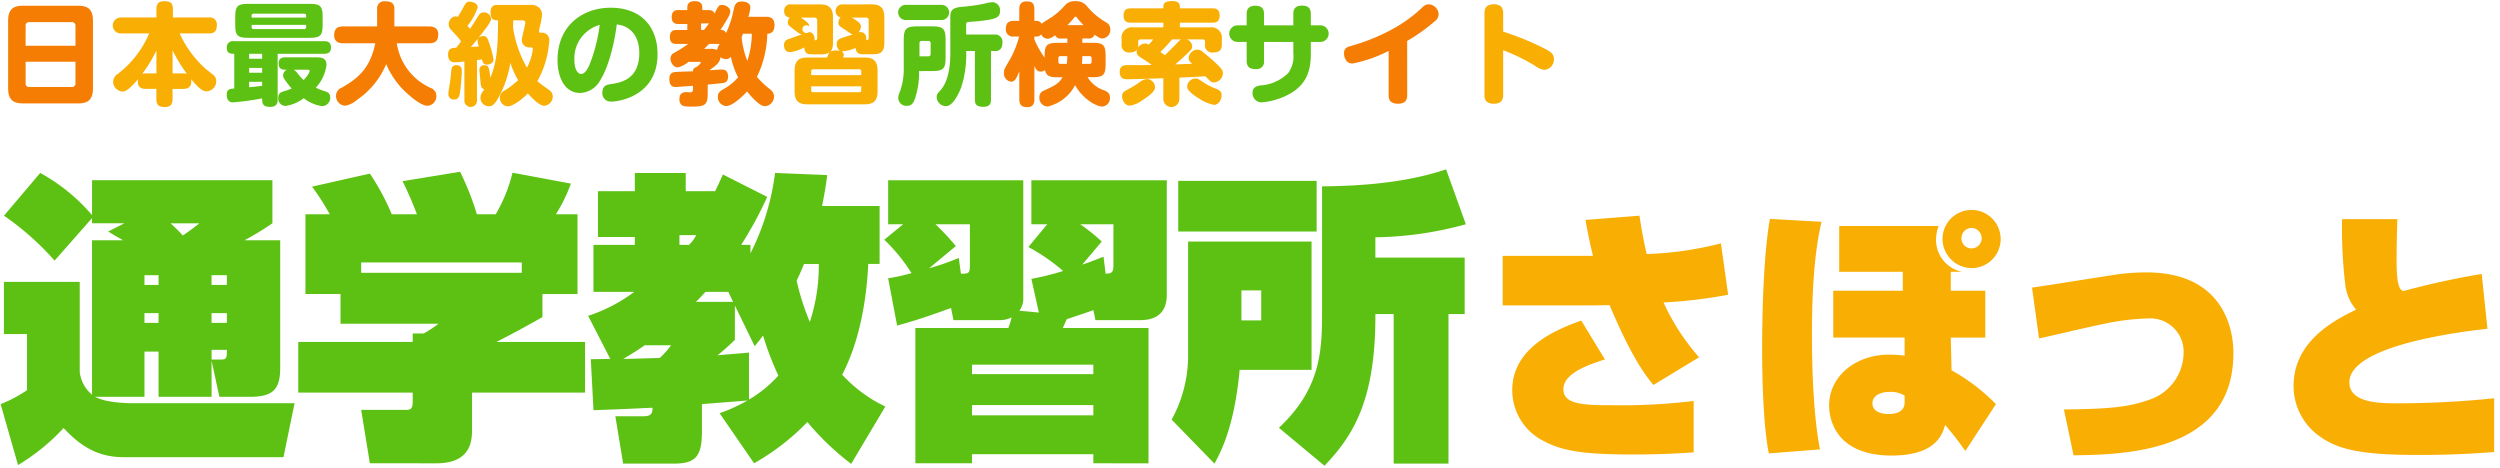
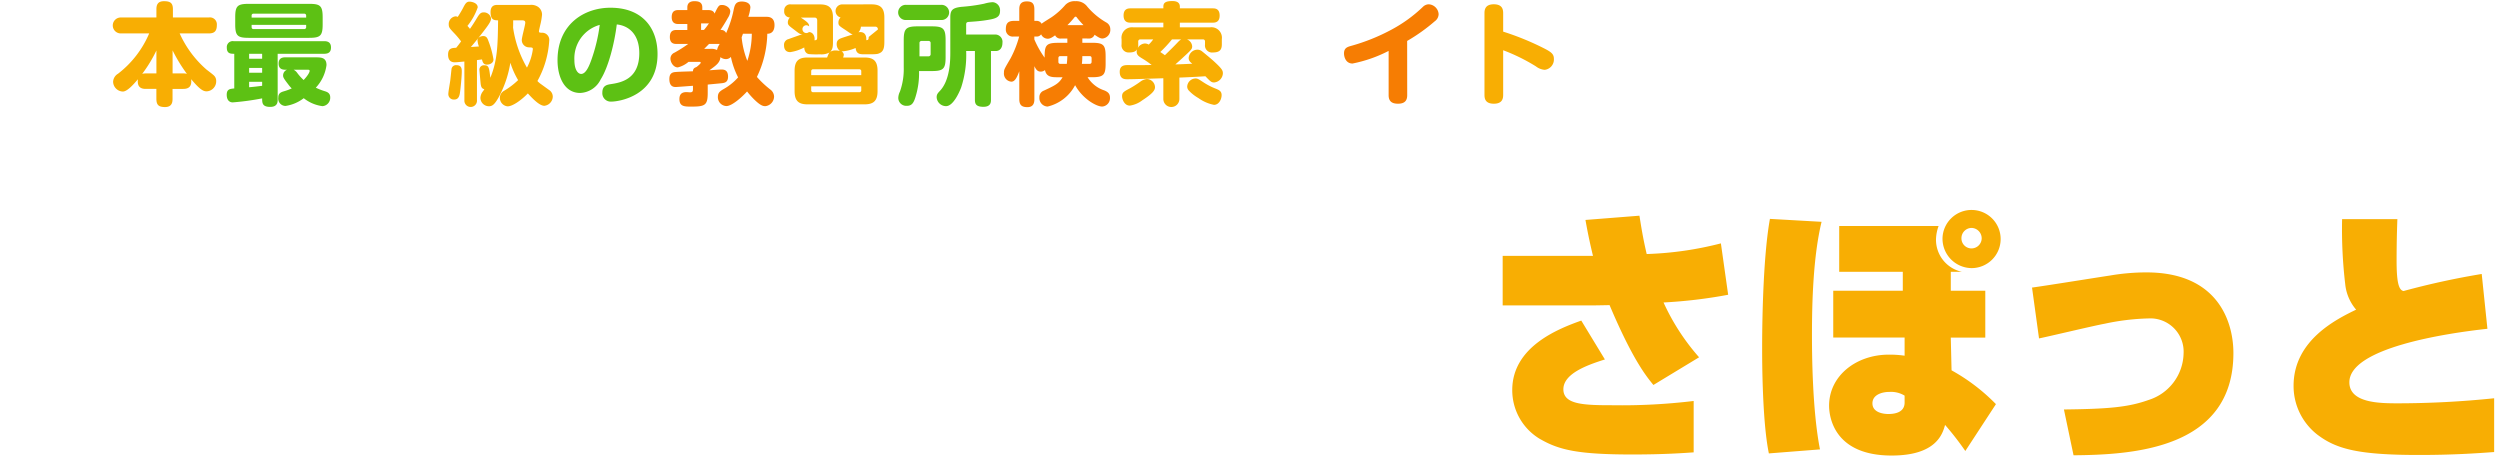
<svg xmlns="http://www.w3.org/2000/svg" width="374" height="70" viewBox="0 0 374 70">
  <defs>
    <style>.a{clip-path:url(#b);}.b{fill:#f8ae03;}.c{fill:#5dc114;}.d{fill:#f67d03;}.e{fill:rgba(0,0,0,0);}</style>
    <clipPath id="b">
      <rect width="374" height="70" />
    </clipPath>
  </defs>
  <g id="a" class="a">
-     <rect class="e" width="374" height="70" />
    <g transform="translate(-3323 -568)">
      <path class="b" d="M3596.632,628.7c0-4.5,4.077-7.646,8.929-7.646a15.736,15.736,0,0,1,2.368.159V618.5h-10.676v-7.01h10.405v-2.827h-9.513v-6.85h14.87a6.217,6.217,0,0,0-.388,1.912,4.9,4.9,0,0,0,3.882,4.939h-1.67v2.827H3620v7.01h-5.163l.116,4.9a28.689,28.689,0,0,1,6.639,5.057l-4.581,7.01a43.76,43.76,0,0,0-3.029-3.9c-.388,1.434-1.4,4.581-8,4.581C3597.292,636.146,3596.632,630.251,3596.632,628.7Zm6.484-.358c0,1.393,1.669,1.593,2.368,1.593.659,0,2.445-.08,2.445-1.712v-1.036a3.888,3.888,0,0,0-2.251-.557C3604.591,626.627,3603.116,627.026,3603.116,628.34Zm28.648.916c6.6-.08,9.589-.318,12.7-1.434a7.461,7.461,0,0,0,5.2-6.929,4.978,4.978,0,0,0-5.242-5.258,35.025,35.025,0,0,0-6.6.8c-1.553.279-8.386,1.912-9.783,2.191l-1.048-7.607c1.825-.238,9.977-1.553,11.608-1.792a32.4,32.4,0,0,1,5.513-.478c10.676,0,13.005,7.368,13.005,12.067,0,14.417-15.14,15.214-23.915,15.293Zm38.043,3.864a9.208,9.208,0,0,1-3.688-7.408c0-6.81,6.406-9.957,9.357-11.39a6.916,6.916,0,0,1-1.631-3.824,69.9,69.9,0,0,1-.466-9.718h8.269c-.078,2.031-.117,4.182-.117,6.173,0,2.907.233,4.46,1.048,4.58a116.844,116.844,0,0,1,11.686-2.549l.854,8.2c-6.251.677-20.654,2.867-20.654,8.005,0,3.107,4.542,3.146,7.26,3.146a141.123,141.123,0,0,0,14.4-.757v8.044c-2.679.2-6.251.439-11.219.439C3676.018,636.066,3672.641,635.229,3669.807,633.119Zm-116.342.6a8.481,8.481,0,0,1-4.232-7.368c0-6.531,6.988-9.2,10.326-10.395l3.533,5.814c-2.368.757-6.211,2.031-6.211,4.461,0,2.27,2.989,2.389,7.3,2.389a90.151,90.151,0,0,0,12.191-.637v7.686c-1.2.08-4.194.319-9.24.319C3559.21,635.986,3556.3,635.349,3553.465,633.716Zm33.152-13.661c0-5.376.232-14.178,1.164-19.316l7.726.438c-1.243,5.138-1.437,11.909-1.437,16.847,0,2.748.039,11.31,1.2,17.2l-7.648.6C3586.617,630.968,3586.617,621.728,3586.617,620.056Zm-22.825-6.412c-.311,0-2.02.04-2.485.04H3547.8v-7.408h13.51c-.583-2.429-.854-3.863-1.126-5.376l8.076-.637c.271,1.672.5,3.226,1.086,5.735a50.612,50.612,0,0,0,11.1-1.594l1.087,7.686a72.57,72.57,0,0,1-9.667,1.155,32.979,32.979,0,0,0,5.318,8.2l-6.833,4.142C3569.3,624.317,3567.246,621.808,3563.792,613.644Zm49.806-10a4.35,4.35,0,1,1,4.349,4.461A4.4,4.4,0,0,1,3613.6,603.647Zm2.834,0a1.5,1.5,0,0,0,1.515,1.514,1.528,1.528,0,0,0,1.514-1.514,1.562,1.562,0,0,0-1.514-1.553A1.536,1.536,0,0,0,3616.432,603.647Z" />
-       <path class="c" d="M3514.324,632c6.1-5.718,6.455-11.21,6.455-17.018V595.877c5.109-.046,12.236-.409,18.557-2.542l2.957,8.214a53.35,53.35,0,0,1-13.536,1.951v3.04h13.357v8.442h-2.42v22.374h-8.2V614.983h-2.734c.044,12.344-3,17.926-7.62,22.692Zm-191.229-3.54a20.55,20.55,0,0,0,3.945-2.087v-8.4h-3.452v-7.806h11.341v13.478a5.19,5.19,0,0,0,1.838,3.4v-23.1h4.661c-.986-.545-1.434-.816-2.241-1.316l2.421-1.226h-4.841v-.771l-5.6,6.354a41.468,41.468,0,0,0-7.575-6.717l5.424-6.4a27.938,27.938,0,0,1,7.755,6.308v-5.219h26.983v6.444a45.084,45.084,0,0,1-4.168,2.542h5.333v19.061c0,3.086-.941,4.357-4.437,4.357h-4.662l-1.166-5.4v5.4h-7.934v-6.763h-2.107v6.763h-7.4a7.436,7.436,0,0,0,2.2.68,20.354,20.354,0,0,0,3.765.273h23.891l-1.659,8.078h-23.98c-4.661,0-7.261-2.633-8.92-4.357a31.039,31.039,0,0,1-6.813,5.537Zm31.556-6.671h1.39c.9,0,.9-.318.9-1.453h-2.286Zm0-5.492h2.286v-1.453h-2.286Zm-10.041,0h2.107v-1.453h-2.107Zm10.041-5.673h2.286v-1.453h-2.286Zm-10.041,0h2.107v-1.453h-2.107Zm5.738-7.4a29.037,29.037,0,0,0,2.465-1.815h-4.3A24.1,24.1,0,0,1,3350.348,603.228Zm93.44,27.911a35.153,35.153,0,0,1-7.979,6.172l-5.154-7.488a25.507,25.507,0,0,0,4.169-1.906c-.986.091-5.738.454-6.813.544v3.948c0,3.54-.673,4.947-4.08,4.947h-7.709l-1.166-7.08h4.259c1.255,0,1.3-.635,1.3-1.271-1.3.046-3.542.182-8.83.364l-.4-7.625c.4,0,2.421-.045,2.914-.045l-3.317-6.445a23.808,23.808,0,0,0,6.9-3.585h-6.1v-7.034h6.186v-1.18h-5.513V596.6h5.513v-2.723h7.619V596.6h4.393c.537-1.089.762-1.589,1.166-2.5l6.634,3.358a58.114,58.114,0,0,1-3.9,7.171h1.39v1.271a36.767,36.767,0,0,0,3.676-12.027l7.8.318c-.135,1.225-.269,2.087-.762,4.629h8.606v8.668h-1.7c-.269,5.719-1.391,11.755-3.9,16.565a21.027,21.027,0,0,0,6.455,4.765l-5.11,8.577A39.784,39.784,0,0,1,3443.788,631.138Zm-8.74-3.358a18.742,18.742,0,0,0,4.393-3.586,45.267,45.267,0,0,1-2.286-5.99c-.628.817-.9,1.18-1.256,1.589l-2.958-6.081v5.128a34.091,34.091,0,0,1-2.6,2.315c.762-.091,4.035-.318,4.707-.409Zm-18.826-6.081c.851,0,4.707-.137,5.468-.137a12.946,12.946,0,0,0,1.7-1.905h-3.945C3418.284,620.474,3417.3,621.064,3416.222,621.7Zm25.953-11.709a36.949,36.949,0,0,0,1.972,6.172,26.689,26.689,0,0,0,1.345-8.669h-2.2C3443.161,607.721,3442.8,608.72,3442.175,609.99Zm-15.061,3.177h5.558l-.717-1.5h-3.406C3428.279,611.942,3428.1,612.168,3427.115,613.167Zm-2.466-8.532h1.435a5.993,5.993,0,0,0,1.075-1.453h-2.51Zm73.628,26.141a19.86,19.86,0,0,0,2.465-9.349V604.136h18.468v19.2h-10.758c-.807,8.668-2.869,12.344-3.766,14.024Zm10.444-14.84h2.959v-4.494h-2.959Zm-22.156,21.375v-1.362h-18.153v1.362h-8.472V617.07h13.9a8.418,8.418,0,0,0,.493-1.589,3.993,3.993,0,0,1-1.973.409h-6.723l-.359-1.815c-3.406,1.226-4.975,1.77-8.068,2.633l-1.345-7.079a26.755,26.755,0,0,0,3.5-.772,25.853,25.853,0,0,0-4.079-4.992l2.824-2.314h-2.242v-6.581h20.216V612.85a3,3,0,0,1-.583,1.633l2.914.273-1.121-5.038a39.778,39.778,0,0,0,4.751-1.18,28.773,28.773,0,0,0-5.2-3.585l2.823-3.4h-2.375v-6.581h20.26v17.155c0,3.767-3.137,3.767-4.169,3.767h-6.5l-.314-1.5c-1.883.681-3.63,1.226-3.989,1.362-.135.318-.448,1-.583,1.316h12.82v20.241Zm-18.153-7.17h18.153V628.6h-18.153Zm0-6.172h18.153v-1.407h-18.153Zm19.991-15.022c1.031-.045,1.166-.227,1.166-1.453v-5.945h-4.975a26.962,26.962,0,0,1,3.226,2.587l-2.913,3.449c.9-.272,1.3-.454,3.183-1.18Zm-21.649,0c1.12,0,1.344,0,1.344-1.271v-6.126h-5.155a36.016,36.016,0,0,1,3.048,3.267L3462,608.129a36.2,36.2,0,0,0,4.437-1.543Zm-88.421,28.364-1.3-7.987h6.5c.761,0,1.211,0,1.211-1.225v-1.362h-17.124v-7.579h17.124v-1.271h1.658a18.456,18.456,0,0,0,2.2-1.453H3373.94v-4.447h-5.245V600.052h3.632a36.913,36.913,0,0,0-2.645-4.13l8.651-1.951a35.184,35.184,0,0,1,3.272,6.081h3.765a52.97,52.97,0,0,0-2.151-4.947l8.606-1.407a39.172,39.172,0,0,1,2.51,6.354h2.824a22.9,22.9,0,0,0,2.51-6.218l8.741,1.634a24.1,24.1,0,0,1-2.242,4.584h3.228v11.936h-5.244v3.449c-2.241,1.271-4.482,2.5-6.9,3.721h13.269v7.579h-16.9v5.31c0,1.679,0,5.264-5.333,5.264Zm-1.3-28.5h24.026v-1.544h-24.026Zm122.231-6.172v-7.579h20.708v7.579Z" />
-       <path class="d" d="M3336.906,571.11c0-1.772-.8-2.253-2.224-2.253h-8.225c-1.455,0-2.24.5-2.24,2.253V581.2c0,1.756.785,2.269,2.24,2.269h8.225c1.439,0,2.224-.513,2.224-2.269Zm-10.072,3.727v-2.965a.5.5,0,0,1,.539-.563h6.361a.51.51,0,0,1,.556.563v2.965Zm7.456,2.4v3.213a.511.511,0,0,1-.556.563h-6.361a.5.5,0,0,1-.539-.563v-3.213Z" />
      <path class="b" d="M3350.42,581.3c.883,0,1.292-.431,1.177-1.457,1.324,1.59,1.831,1.822,2.322,1.822a1.5,1.5,0,0,0,1.423-1.524,1.1,1.1,0,0,0-.392-.895c-.278-.248-.752-.6-1.046-.828A15.644,15.644,0,0,1,3349.88,573h4.35c.866,0,1.21-.364,1.21-1.259a1.04,1.04,0,0,0-1.21-1.126h-5.363v-1.226c0-.944-.392-1.209-1.341-1.209-.965,0-1.128.6-1.128,1.209v1.226h-5.3a1.193,1.193,0,1,0,0,2.385h4.219a14.96,14.96,0,0,1-4.66,6.029,1.48,1.48,0,0,0-.736,1.209,1.509,1.509,0,0,0,1.455,1.458c.67,0,1.635-1.11,2.256-1.839-.164,1.309.638,1.441,1.161,1.441h1.6v1.441c0,.894.262,1.276,1.292,1.276,1.1,0,1.128-.812,1.128-1.276V581.3Zm-1.6-2.319v-3.445a22.931,22.931,0,0,0,2.142,3.511,2.066,2.066,0,0,0-.54-.066Zm-4.023,0a2.389,2.389,0,0,0-.523.066,20.333,20.333,0,0,0,2.125-3.495v3.429Z" />
      <path class="c" d="M3364.538,576.046h6.949c.638,0,1.03-.232,1.03-.944,0-.861-.622-.944-1.03-.944h-13.539a.892.892,0,0,0-1.014.994c0,.894.6.894,1.112.894v5.184c-.638.066-1.128.1-1.128.944,0,.828.425,1.143.9,1.143a38.768,38.768,0,0,0,4.4-.6c0,.662,0,1.275,1.21,1.275,1.1,0,1.112-.762,1.112-1.06Zm-2.322,2.832h-1.946v-.712h1.946Zm0-2.087h-1.946v-.745h1.946Zm-1.946,3.445h1.946v.6c-.932.116-1.03.132-1.946.215Zm11-9.623c0-1.756-.36-2.037-2.028-2.037h-9.026c-1.7,0-2.028.315-2.028,2.037v1.01c0,1.739.343,2.037,2.028,2.037h9.026c1.7,0,2.028-.315,2.028-2.037Zm-10.628.017v-.282a.262.262,0,0,1,.294-.3h7.554a.274.274,0,0,1,.311.3v.282Zm8.159,1.408a.286.286,0,0,1-.311.315h-7.554c-.2,0-.294-.116-.294-.315v-.315h8.159Zm-3.107,4.538c-.376,0-1.014.066-1.014.928,0,.679.376.928,1.014.928h.245a.923.923,0,0,0-.589.845c0,.248.033.4.769,1.342a5.429,5.429,0,0,0,.523.613,9,9,0,0,1-1.128.414c-.523.149-.883.315-.883.961a1.1,1.1,0,0,0,1.079,1.242,5.855,5.855,0,0,0,2.731-1.159,5.7,5.7,0,0,0,2.8,1.193,1.262,1.262,0,0,0,1.161-1.308c0-.629-.409-.812-.85-.944a9.153,9.153,0,0,1-1.308-.513,6.076,6.076,0,0,0,1.6-3.379c0-1.159-.85-1.159-1.619-1.159Zm3.254,1.855c.229,0,.376,0,.376.182,0,.133-.18.6-.9,1.358a7.316,7.316,0,0,1-.932-1.027,1.512,1.512,0,0,0-.572-.513Z" />
-       <path class="d" d="M3379.141,574.473c-.736,3.66-2.518,5.234-5.053,6.658a1.3,1.3,0,0,0-.817,1.226,1.462,1.462,0,0,0,1.308,1.458,3.442,3.442,0,0,0,1.831-.878,12.1,12.1,0,0,0,4.366-5.35,12.593,12.593,0,0,0,2.453,3.743c.589.6,2.616,2.5,3.745,2.5a1.445,1.445,0,0,0,1.308-1.474,1.246,1.246,0,0,0-.834-1.192,8.719,8.719,0,0,1-5.085-6.692h4.873c.981,0,1.324-.48,1.324-1.325,0-.895-.605-1.193-1.324-1.193H3382v-2.6c0-.928-.54-1.159-1.39-1.159a1.055,1.055,0,0,0-1.194,1.159v2.6h-5.1c-.981,0-1.324.48-1.324,1.325,0,.911.6,1.193,1.324,1.193Z" />
      <path class="b" d="M3403.888,580.552a3.058,3.058,0,0,1-.491-.431,14.155,14.155,0,0,0,1.766-6,1.075,1.075,0,0,0-1.014-1.226c-.376,0-.523,0-.523-.215,0-.116.212-1.01.262-1.209a10.265,10.265,0,0,0,.2-1.259,1.417,1.417,0,0,0-.556-1.16,1.81,1.81,0,0,0-1.259-.315h-4.856c-.294,0-1.03,0-1.03,1.077,0,1.193.556,1.226,1.128,1.226-.049,3.727-.082,5.963-1.161,8.6-.18-1.54-.229-1.872-.883-1.872a.663.663,0,0,0-.752.679c0,.05.18,2.087.2,2.17.065.431.18.646.54.729-.049.083-.082.132-.18.281a1.676,1.676,0,0,0-.409,1.027,1.278,1.278,0,0,0,1.259,1.242c.507,0,.85-.232,1.488-1.375a16.268,16.268,0,0,0,1.733-5.135,12.256,12.256,0,0,0,1.161,2.6,11.577,11.577,0,0,1-2.142,1.623,1.191,1.191,0,0,0-.589.977,1.284,1.284,0,0,0,1.145,1.325c.818,0,2.191-1.043,3.042-1.938.671.745,1.733,1.855,2.469,1.855a1.417,1.417,0,0,0,1.259-1.375,1.192,1.192,0,0,0-.556-.994Zm-2.682-9.507c.1.017.376.017.376.348,0,.348-.523,2.186-.523,2.6a1.093,1.093,0,0,0,1.1,1.093c.409.016.556.016.556.265a8.03,8.03,0,0,1-.883,2.766,16.686,16.686,0,0,1-2.077-6c.016-.232.016-.464.016-1.077Zm-9.909,6.708a.665.665,0,0,0-.752.6c-.033.232-.147,1.391-.18,1.64-.033.3-.294,1.723-.294,2.054a.811.811,0,0,0,.883.845c.736,0,.817-.729.883-1.226.082-.6.245-2.269.245-2.965C3392.082,578.365,3392.082,577.752,3391.3,577.752Zm1.177,5.218a.944.944,0,1,0,1.88,0V576.99c.147-.017.261-.033.752-.1.1.447.245.779.736.779.425,0,.981-.232.981-.779a13.616,13.616,0,0,0-.752-2.75c-.164-.464-.311-.745-.785-.745-.294,0-.851.166-.851.646a3.078,3.078,0,0,0,.213.911c-.49.033-1.047.066-1.21.083.212-.232.916-1.06,2.044-2.534.736-.961.981-1.391.981-1.739a1.088,1.088,0,0,0-1.112-.911c-.409,0-.6.215-.9.679-.507.845-.785,1.275-1.145,1.789-.1-.133-.131-.166-.376-.447a9.128,9.128,0,0,0,1.537-2.766c0-.679-.916-.861-1.226-.861-.474,0-.654.331-1,1.01-.311.58-.736,1.242-.769,1.275a.661.661,0,0,0-.327-.083,1.146,1.146,0,0,0-1.014,1.193c0,.464.147.613.769,1.275a12.113,12.113,0,0,1,1.079,1.275c-.425.6-.589.778-.736.961-.605.017-1.21.05-1.21,1.027,0,1.143.785,1.143,1.03,1.143.262,0,1.374-.116,1.406-.116Z" />
      <path class="c" d="M3415.27,571.657c1.75.166,3.368,1.441,3.368,4.29,0,3.992-2.878,4.422-4.251,4.638-.54.083-1.276.2-1.276,1.259a1.26,1.26,0,0,0,1.308,1.358c1.275,0,6.949-.911,6.949-7.106,0-3.876-2.24-6.94-7.047-6.94-3.957,0-7.914,2.5-7.914,7.851,0,2.468,1.014,4.9,3.385,4.9a3.579,3.579,0,0,0,3.074-2.037C3414.027,578.05,3414.926,574.456,3415.27,571.657Zm-2.551.066a25.108,25.108,0,0,1-1.275,5.3c-.36.994-.834,2.037-1.5,2.037-.507,0-1.014-.679-1.014-2.037A5.2,5.2,0,0,1,3412.719,571.723Z" />
      <path class="d" d="M3434.947,570.514a6.164,6.164,0,0,0,.311-1.391c0-.878-1.128-.894-1.275-.894-.915,0-1.063.5-1.21,1.143a15.784,15.784,0,0,1-1.145,3.578.8.8,0,0,0-.85-.464c.294-.447.7-1.06,1.112-1.805a2.074,2.074,0,0,0,.36-.977c0-.53-.654-.961-1.226-.961-.474,0-.54.1-1.128,1.292-.164-.53-.768-.53-.981-.53h-.85v-.4c0-.861-.7-.928-1.194-.928-.523,0-1.046.2-1.046.928v.4h-1.308c-.425,0-1.03.066-1.03,1.06,0,1.027.736,1.027,1.03,1.027h1.308v.894h-1.6c-.425,0-1.014.066-1.014,1.06,0,1.027.7,1.027,1.014,1.027h1.733a19.286,19.286,0,0,1-2.06,1.308.972.972,0,0,0-.6.861c0,.6.458,1.342,1.1,1.342a3.9,3.9,0,0,0,1.6-.828h1.668c.065,0,.163.017.163.133,0,.132-.458.5-.621.629-.278.116-.539.215-.539.646-.736.033-1.93.05-2.682.116-.507.05-.85.281-.85,1.044,0,1.193.7,1.193.981,1.193.147,0,2.257-.166,2.551-.182v.547c0,.348-.147.43-.442.43-.082,0-.442-.033-.523-.033-.556,0-1.063.182-1.063,1.043,0,1.126.785,1.126,1.766,1.126,2.077,0,2.469-.2,2.469-2.07v-1.226c.294-.033,1.929-.182,2.06-.2.441-.05.981-.116.981-.994,0-1.06-.687-1.06-1.03-1.06-.245,0-1.488.1-1.766.116,1.03-.745,1.6-1.143,1.651-1.971a1.325,1.325,0,0,0,.818.3.979.979,0,0,0,.752-.331,12.04,12.04,0,0,0,1.079,3.064,8.325,8.325,0,0,1-2.24,1.789c-.507.3-.785.547-.785,1.11a1.321,1.321,0,0,0,1.276,1.391c.85,0,2.4-1.408,3.09-2.186a11.827,11.827,0,0,0,1.161,1.292c.883.845,1.259.911,1.57.911a1.467,1.467,0,0,0,1.308-1.458,1.353,1.353,0,0,0-.556-1.027,14.771,14.771,0,0,1-2.011-1.888,15.548,15.548,0,0,0,1.553-6.46c.768,0,1.079-.547,1.079-1.292,0-.894-.474-1.242-1.161-1.242Zm-6.606,4.8c.131-.133.311-.3.736-.745h1.6a2.454,2.454,0,0,0-.409.911,1.975,1.975,0,0,0-1.079-.165Zm-.458-2.832v-.977h1.03c.065,0,.1-.016.147-.016a9.344,9.344,0,0,1-.752.994Zm7.587.563a13.028,13.028,0,0,1-.671,4.058,12.772,12.772,0,0,1-.85-3.512c.065-.166.1-.282.2-.547Z" />
-       <path class="b" d="M3449.032,568.659a.992.992,0,0,0-.278,1.954,1.067,1.067,0,0,0-.327.762c0,.431.114.5,1.1,1.143.752.514.834.58,1.047.629-.229.083-1.406.447-1.668.547-.523.182-.736.431-.736.878a1.288,1.288,0,0,0,.49,1.06,2.8,2.8,0,0,0-.638-.083,1.412,1.412,0,0,0-.834.215c.425-.414.425-.911.425-1.689v-3.462c0-1.54-.72-1.954-1.946-1.954h-4.317a.892.892,0,0,0-1.03.977.862.862,0,0,0,.851.977,1.06,1.06,0,0,0-.311.745c0,.4.2.513.981,1.11s.85.679,1.227.629c-.294.116-1.75.613-2.077.745a.875.875,0,0,0-.7.928c0,.513.2,1.027.932,1.027a6.356,6.356,0,0,0,2.093-.7c.032.729.409.944.687.994a13.421,13.421,0,0,0,1.668.033,2.537,2.537,0,0,0,1.439-.282c-.115.116-.147.182-.376.762H3443.8c-1.226,0-1.929.43-1.929,1.971v3.064c0,1.507.654,1.971,1.929,1.971h8.535c1.275,0,1.946-.464,1.946-1.971v-3.064c0-1.557-.719-1.971-1.946-1.971h-3.2c.016-.066.1-.348.1-.4a.613.613,0,0,0-.343-.513,6.183,6.183,0,0,0,2.109-.513c.1.944.7.944,1.324.944h.442c1.373,0,1.521-.017,1.88-.2.654-.315.654-1.126.654-1.855v-3.462c0-1.54-.719-1.954-1.946-1.954Zm-4.676,10.584v-.563a.279.279,0,0,1,.311-.315h6.867a.279.279,0,0,1,.311.315v.563Zm7.489,2.236a.279.279,0,0,1-.311.315h-6.867a.279.279,0,0,1-.311-.315v-.563h7.489Zm-7-10.849c.262,0,.409.133.409.431v2.518c0,.4-.131.431-.409.447.1-.5-.163-1.226-.833-1.226a.583.583,0,1,1,.033-.845c0-.381-.115-.58-1.243-1.325Zm8.111,2.9c0,.414-.1.464-.36.48,0-.033.147-1.209-.9-1.209a.964.964,0,0,0-.278.033,1.352,1.352,0,0,0,.376-.845c0-.364-.147-.646-1.374-1.358h2.109a.376.376,0,0,1,.425.431Z" />
+       <path class="b" d="M3449.032,568.659a.992.992,0,0,0-.278,1.954,1.067,1.067,0,0,0-.327.762c0,.431.114.5,1.1,1.143.752.514.834.58,1.047.629-.229.083-1.406.447-1.668.547-.523.182-.736.431-.736.878a1.288,1.288,0,0,0,.49,1.06,2.8,2.8,0,0,0-.638-.083,1.412,1.412,0,0,0-.834.215c.425-.414.425-.911.425-1.689v-3.462c0-1.54-.72-1.954-1.946-1.954h-4.317a.892.892,0,0,0-1.03.977.862.862,0,0,0,.851.977,1.06,1.06,0,0,0-.311.745c0,.4.2.513.981,1.11s.85.679,1.227.629c-.294.116-1.75.613-2.077.745a.875.875,0,0,0-.7.928c0,.513.2,1.027.932,1.027a6.356,6.356,0,0,0,2.093-.7c.032.729.409.944.687.994a13.421,13.421,0,0,0,1.668.033,2.537,2.537,0,0,0,1.439-.282c-.115.116-.147.182-.376.762H3443.8c-1.226,0-1.929.43-1.929,1.971v3.064c0,1.507.654,1.971,1.929,1.971h8.535c1.275,0,1.946-.464,1.946-1.971v-3.064c0-1.557-.719-1.971-1.946-1.971h-3.2c.016-.066.1-.348.1-.4a.613.613,0,0,0-.343-.513,6.183,6.183,0,0,0,2.109-.513c.1.944.7.944,1.324.944h.442c1.373,0,1.521-.017,1.88-.2.654-.315.654-1.126.654-1.855v-3.462c0-1.54-.719-1.954-1.946-1.954Zm-4.676,10.584v-.563a.279.279,0,0,1,.311-.315h6.867a.279.279,0,0,1,.311.315v.563Zm7.489,2.236a.279.279,0,0,1-.311.315h-6.867a.279.279,0,0,1-.311-.315v-.563h7.489Zm-7-10.849c.262,0,.409.133.409.431v2.518c0,.4-.131.431-.409.447.1-.5-.163-1.226-.833-1.226a.583.583,0,1,1,.033-.845c0-.381-.115-.58-1.243-1.325Zm8.111,2.9c0,.414-.1.464-.36.48,0-.033.147-1.209-.9-1.209a.964.964,0,0,0-.278.033,1.352,1.352,0,0,0,.376-.845h2.109a.376.376,0,0,1,.425.431Z" />
      <path class="c" d="M3458.2,578.084a10.023,10.023,0,0,1-.572,3.627,2.192,2.192,0,0,0-.245.961,1.191,1.191,0,0,0,1.275,1.159c.687,0,1.014-.331,1.324-1.408a11.855,11.855,0,0,0,.507-3.793h1.913c1.733,0,2.06-.331,2.06-2.087v-2.5c0-1.756-.327-2.1-2.06-2.1h-2.126c-1.782,0-2.077.381-2.077,2.1Zm2.355-3.611a.306.306,0,0,1,.343-.348h.981a.306.306,0,0,1,.343.348v1.59a.318.318,0,0,1-.343.364h-1.325Zm-1.979-5.747a1.137,1.137,0,1,0,0,2.269h5.2a1.137,1.137,0,1,0,0-2.269Zm8.961,4.439v-1.491c0-.315.114-.381.458-.4.752-.05,1.439-.1,2.158-.2,1.75-.248,2.453-.414,2.453-1.441a1.2,1.2,0,0,0-1.112-1.308,5.642,5.642,0,0,0-1.276.232,25.627,25.627,0,0,1-3.352.464c-1.39.149-1.7.5-1.7,1.573v5.218c0,1.043,0,4.141-1.553,5.781-.327.348-.49.53-.49.961a1.407,1.407,0,0,0,1.406,1.325c1.1,0,2.028-2.17,2.273-2.832a15.682,15.682,0,0,0,.736-5.416h1.308v7.288c0,.613.164,1.06,1.275,1.06,1.128,0,1.128-.729,1.128-1.06v-7.288h.736c.572,0,.981-.447.981-1.226a1.092,1.092,0,0,0-1.128-1.242Z" />
      <path class="d" d="M3485.782,573.761a.9.9,0,0,0,.965-.563c.687.48.932.563,1.193.563a1.294,1.294,0,0,0,1.161-1.391,1.135,1.135,0,0,0-.573-.994,10.727,10.727,0,0,1-2.845-2.352,2.052,2.052,0,0,0-1.815-.845,1.873,1.873,0,0,0-1.5.563,10.65,10.65,0,0,1-2.011,1.805c-.213.149-1.325.812-1.537,1.01a.79.79,0,0,0-.752-.431h-.327v-1.739c0-.994-.474-1.176-1.145-1.176-1.014,0-1.112.679-1.112,1.176v1.739h-.817c-.932,0-1.194.447-1.194,1.242a1.032,1.032,0,0,0,1.194,1.093h.8a15.265,15.265,0,0,1-1.275,3.246c-.965,1.656-1,1.689-1,2.17a1.214,1.214,0,0,0,1.1,1.342c.54,0,.834-.613,1.194-1.557v4.174c0,.961.458,1.193,1.227,1.193.981,0,1.03-.8,1.03-1.193V577.9c.245.5.458.812.948.812a.95.95,0,0,0,.638-.232c.213,1.043.981,1.077,1.962,1.077h.67c-.572.977-1.177,1.242-2.8,2a1.027,1.027,0,0,0-.67,1.027,1.282,1.282,0,0,0,1.226,1.358,6.278,6.278,0,0,0,4.12-3.2c1.128,2.054,3.189,3.2,4.055,3.2a1.264,1.264,0,0,0,1.161-1.342c0-.679-.441-.895-.85-1.077a4.594,4.594,0,0,1-2.5-1.971h.67c1.733,0,2.028-.348,2.028-2.054v-1.06c0-1.722-.327-2.037-2.028-2.037h-1.455v-.646Zm-3.107,0v.646h-1.39c-1.847,0-2.011.414-2.011,2.22a14.265,14.265,0,0,1-1.537-2.733v-.431h.327a.743.743,0,0,0,.687-.331,1.1,1.1,0,0,0,.981.662c.213,0,.49-.05,1.112-.513a.872.872,0,0,0,.932.48Zm0,2.633c-.016.613-.049.845-.082,1.159h-.965c-.2,0-.294-.116-.294-.315v-.53c0-.2.1-.315.294-.315Zm.016-4.638a13.539,13.539,0,0,0,.965-1.06c.131-.166.163-.2.245-.2a.212.212,0,0,1,.2.133c.344.431.49.6.981,1.126Zm3.319,4.638c.2,0,.294.116.294.315v.53c0,.2-.1.315-.294.315h-1.161a9.182,9.182,0,0,0,.065-1.159Z" />
      <path class="b" d="M3502.925,573.893a.3.3,0,0,1,.344.348v.431a1.053,1.053,0,0,0,1.193,1.176c1.047,0,1.324-.447,1.324-1.226v-.762a1.568,1.568,0,0,0-1.766-1.772h-4.513v-.7h4.922c.278,0,1.03,0,1.03-1.06,0-1.077-.736-1.077-1.03-1.077h-4.922v-.248c0-.58-.392-.845-1.112-.845-.981,0-1.357.232-1.357.828v.265h-4.905c-.278,0-1.046,0-1.046,1.06,0,1.077.752,1.077,1.046,1.077h4.905v.7h-4.5a1.572,1.572,0,0,0-1.75,1.789v.745a1.07,1.07,0,0,0,1.177,1.226c.834,0,1.047-.315,1.145-.48a1.041,1.041,0,0,0-.065.365c0,.53.36.729,1.014,1.126a13.4,13.4,0,0,1,1.226.861c-1.112.033-2.829.033-3.417.016-.523,0-1.357-.033-1.357,1.01,0,1.11.768,1.11,1.145,1.11.981,0,4.317-.116,5.379-.149v3.1a1.2,1.2,0,1,0,2.4,0v-3.2c1.357-.05,3.2-.149,3.892-.2.8.828.9.928,1.324.928a1.443,1.443,0,0,0,1.292-1.342c0-.431-.082-.663-1.324-1.805-.409-.381-1.635-1.391-1.815-1.524a1.079,1.079,0,0,0-.687-.232,1.336,1.336,0,0,0-1.292,1.226c0,.414.2.6.54.878-1.21.05-1.341.066-2.534.1.867-.762,1.161-1.043,1.8-1.64.572-.547.719-.7.719-1.06a1.2,1.2,0,0,0-.785-1.043Zm-3.221,0a2.317,2.317,0,0,0-.409.331c-.769.812-.9.928-2.028,2.037-.131-.1-.36-.265-.687-.48a19.431,19.431,0,0,0,1.75-1.888Zm-6.426.348a.311.311,0,0,1,.343-.348h1.9a5.516,5.516,0,0,1-.67.778,1.14,1.14,0,0,0-.589-.166,1.315,1.315,0,0,0-1.062.7,1.259,1.259,0,0,0,.082-.53Zm1.292,5.582a1.962,1.962,0,0,0-.981.4,15.5,15.5,0,0,1-1.5.961c-.965.513-1.226.646-1.226,1.226,0,.414.327,1.391,1.161,1.391a4.022,4.022,0,0,0,1.864-.795c1.635-1.06,1.9-1.54,1.9-1.971A1.257,1.257,0,0,0,3494.57,579.823Zm7.26-.083a1.283,1.283,0,0,0-1.226,1.209.889.889,0,0,0,.245.6,6.19,6.19,0,0,0,1.439,1.126,5.938,5.938,0,0,0,2.322,1.01c.752,0,1.145-.845,1.145-1.458,0-.563-.36-.745-.785-.928a9.659,9.659,0,0,1-1.9-.961C3502.287,579.823,3502.173,579.74,3501.83,579.74Z" />
-       <path class="c" d="M3516.482,571.789H3512.1v-1.706c0-.911-.507-1.226-1.308-1.226-1.046,0-1.292.6-1.292,1.226v1.706h-1.325a1.243,1.243,0,1,0,0,2.485h1.325v2.832c0,1.11.736,1.226,1.357,1.226a1.091,1.091,0,0,0,1.242-1.226v-2.832h4.382v1.689a4.263,4.263,0,0,1-.752,2.948,6.482,6.482,0,0,1-4.2,1.872c-.409.066-1.145.215-1.145,1.077a1.362,1.362,0,0,0,1.324,1.457,10.448,10.448,0,0,0,3.712-1.01c3.27-1.54,3.679-4.074,3.679-6.31v-1.723h1.39a1.243,1.243,0,1,0,0-2.485h-1.39v-1.722c0-.928-.507-1.226-1.324-1.226-1.063,0-1.292.58-1.292,1.226Z" />
      <path class="d" d="M3533.51,574.125a26.664,26.664,0,0,0,4.137-2.948,1.342,1.342,0,0,0,.572-1.06,1.568,1.568,0,0,0-1.5-1.474,1.293,1.293,0,0,0-.85.381,21.216,21.216,0,0,1-4.611,3.362,29.109,29.109,0,0,1-6.213,2.5c-.507.149-.981.315-.981,1.11,0,.48.245,1.507,1.275,1.507a20.362,20.362,0,0,0,5.4-1.888v6.625c0,.944.523,1.275,1.406,1.275,1.194,0,1.374-.679,1.374-1.292Z" />
      <path class="b" d="M3547.874,575.516a27.588,27.588,0,0,1,4.906,2.418,2.442,2.442,0,0,0,1.308.513,1.558,1.558,0,0,0,1.374-1.64c0-.662-.311-.977-1.374-1.524a40.578,40.578,0,0,0-6.214-2.551v-2.716c0-.53-.065-1.375-1.406-1.375-1.357,0-1.39.911-1.39,1.375v12.124c0,.53.049,1.375,1.406,1.375s1.39-.894,1.39-1.375Z" />
    </g>
  </g>
</svg>